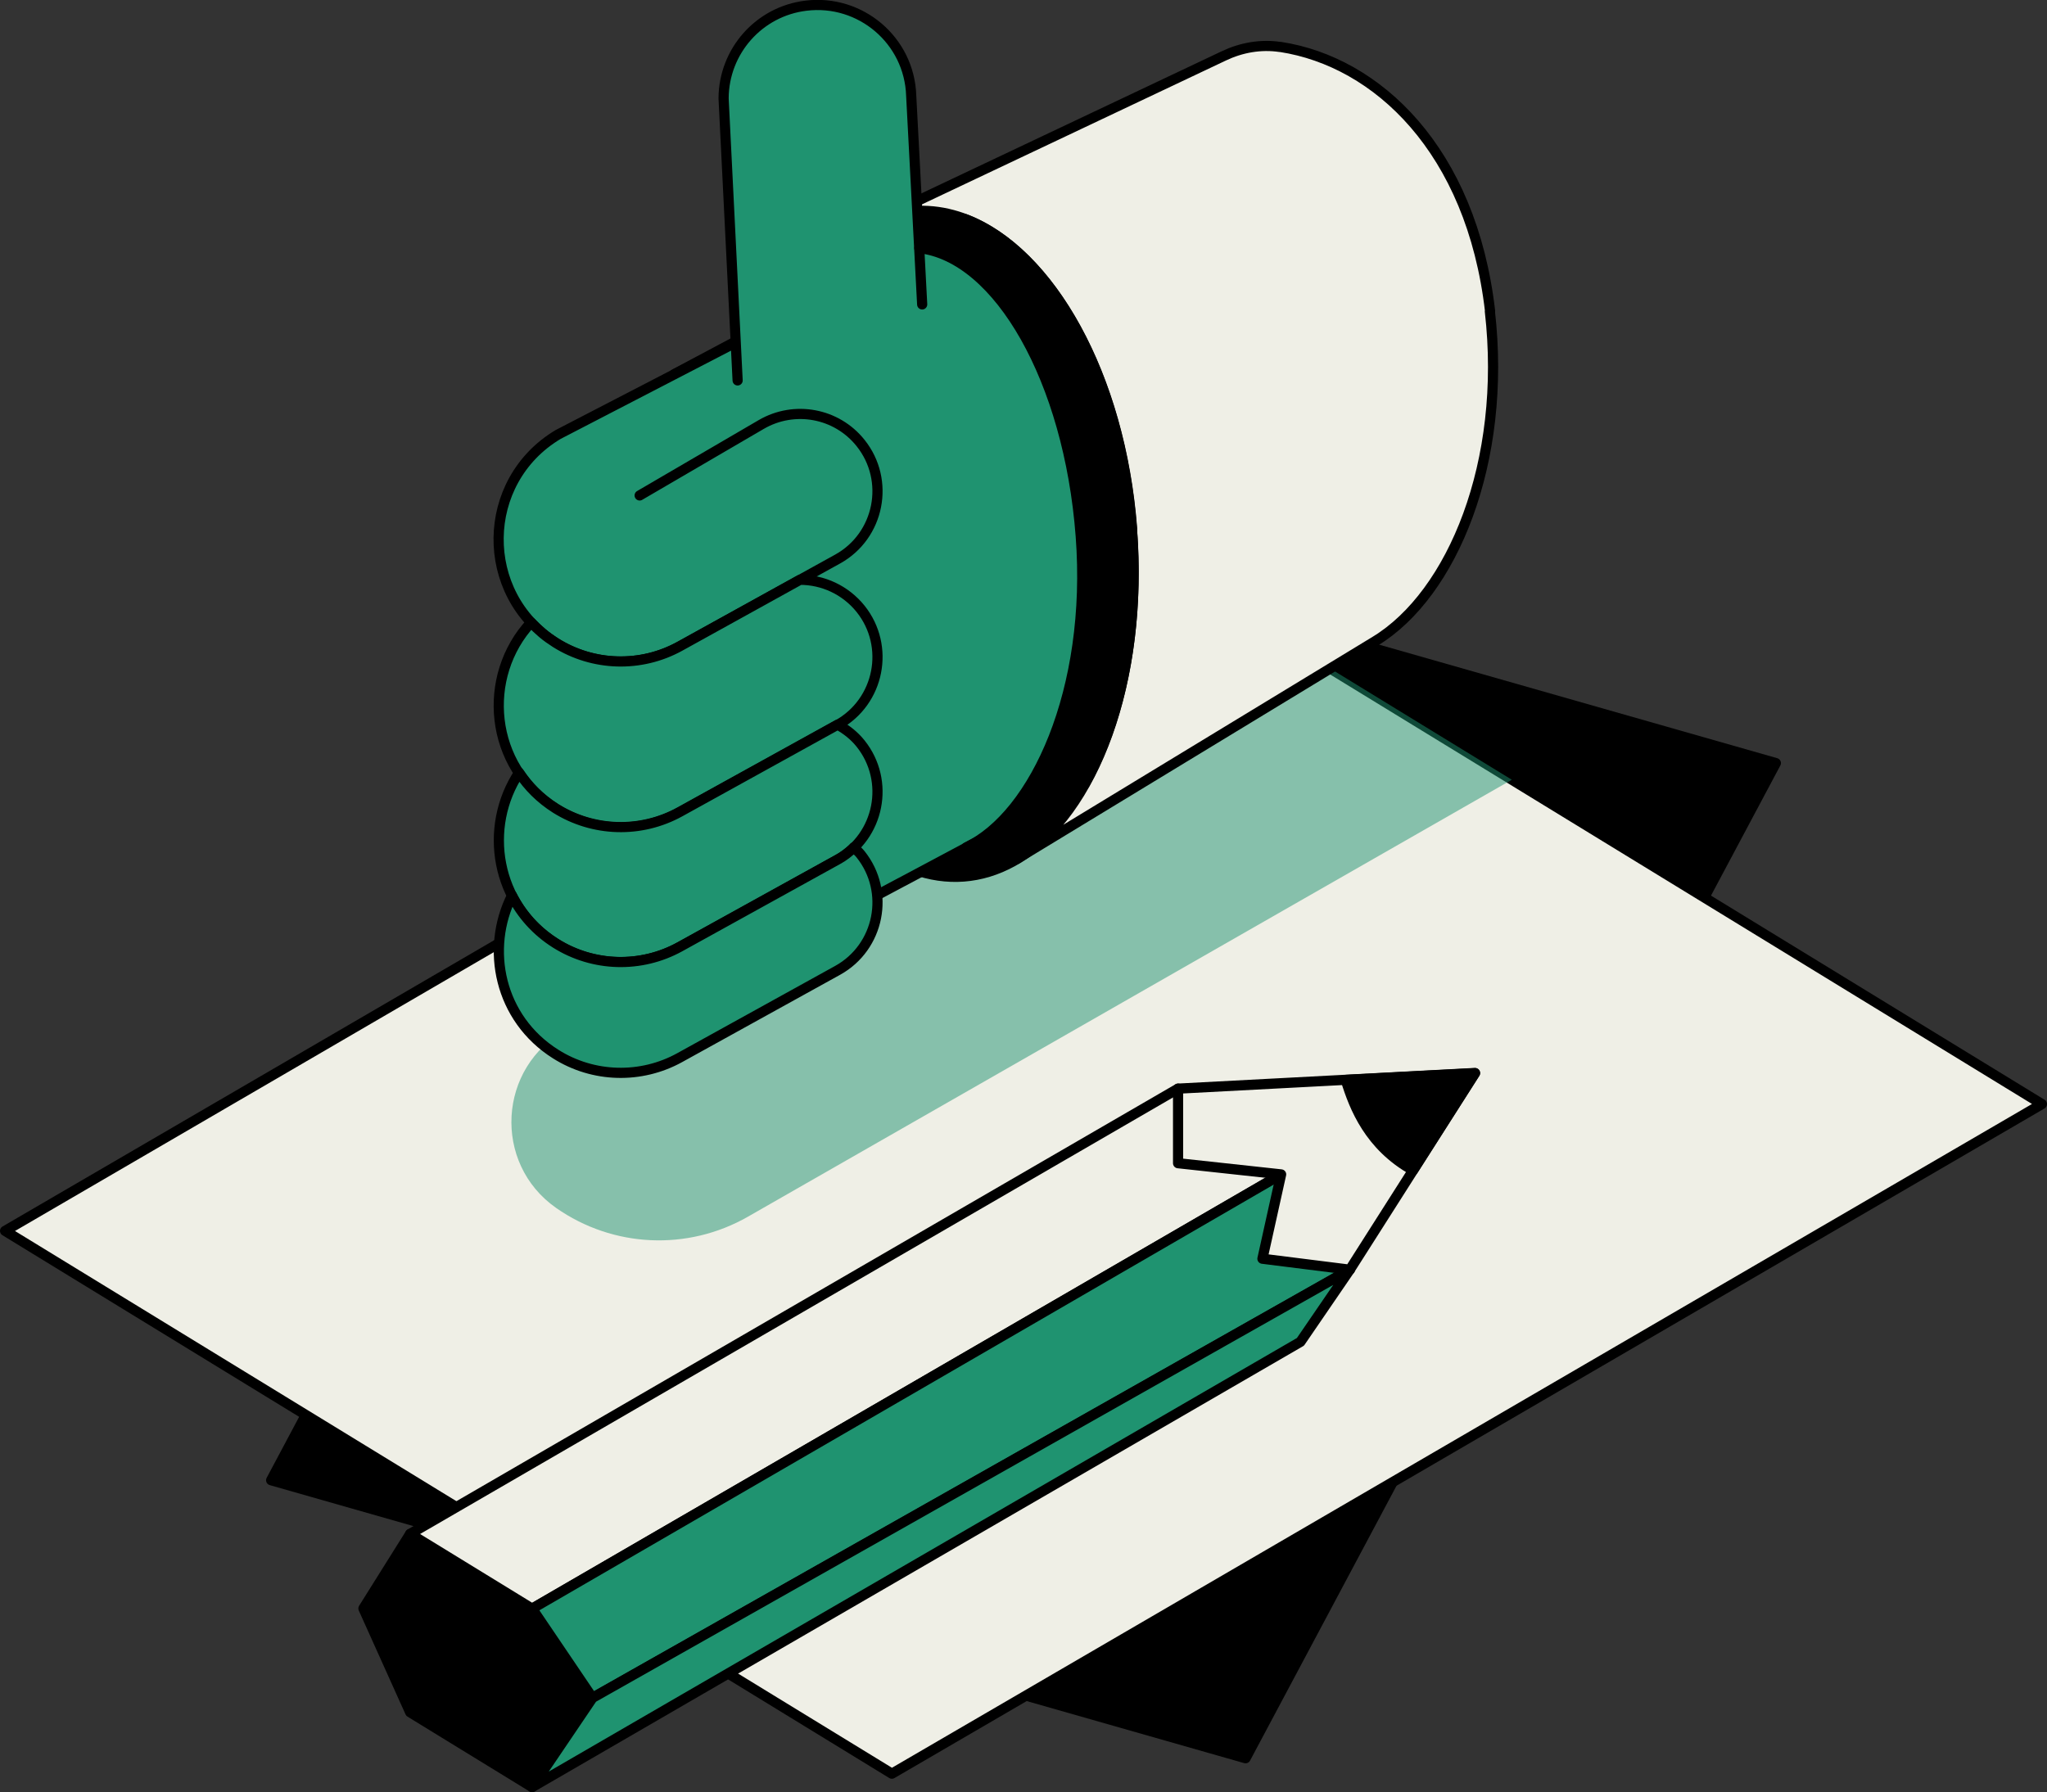
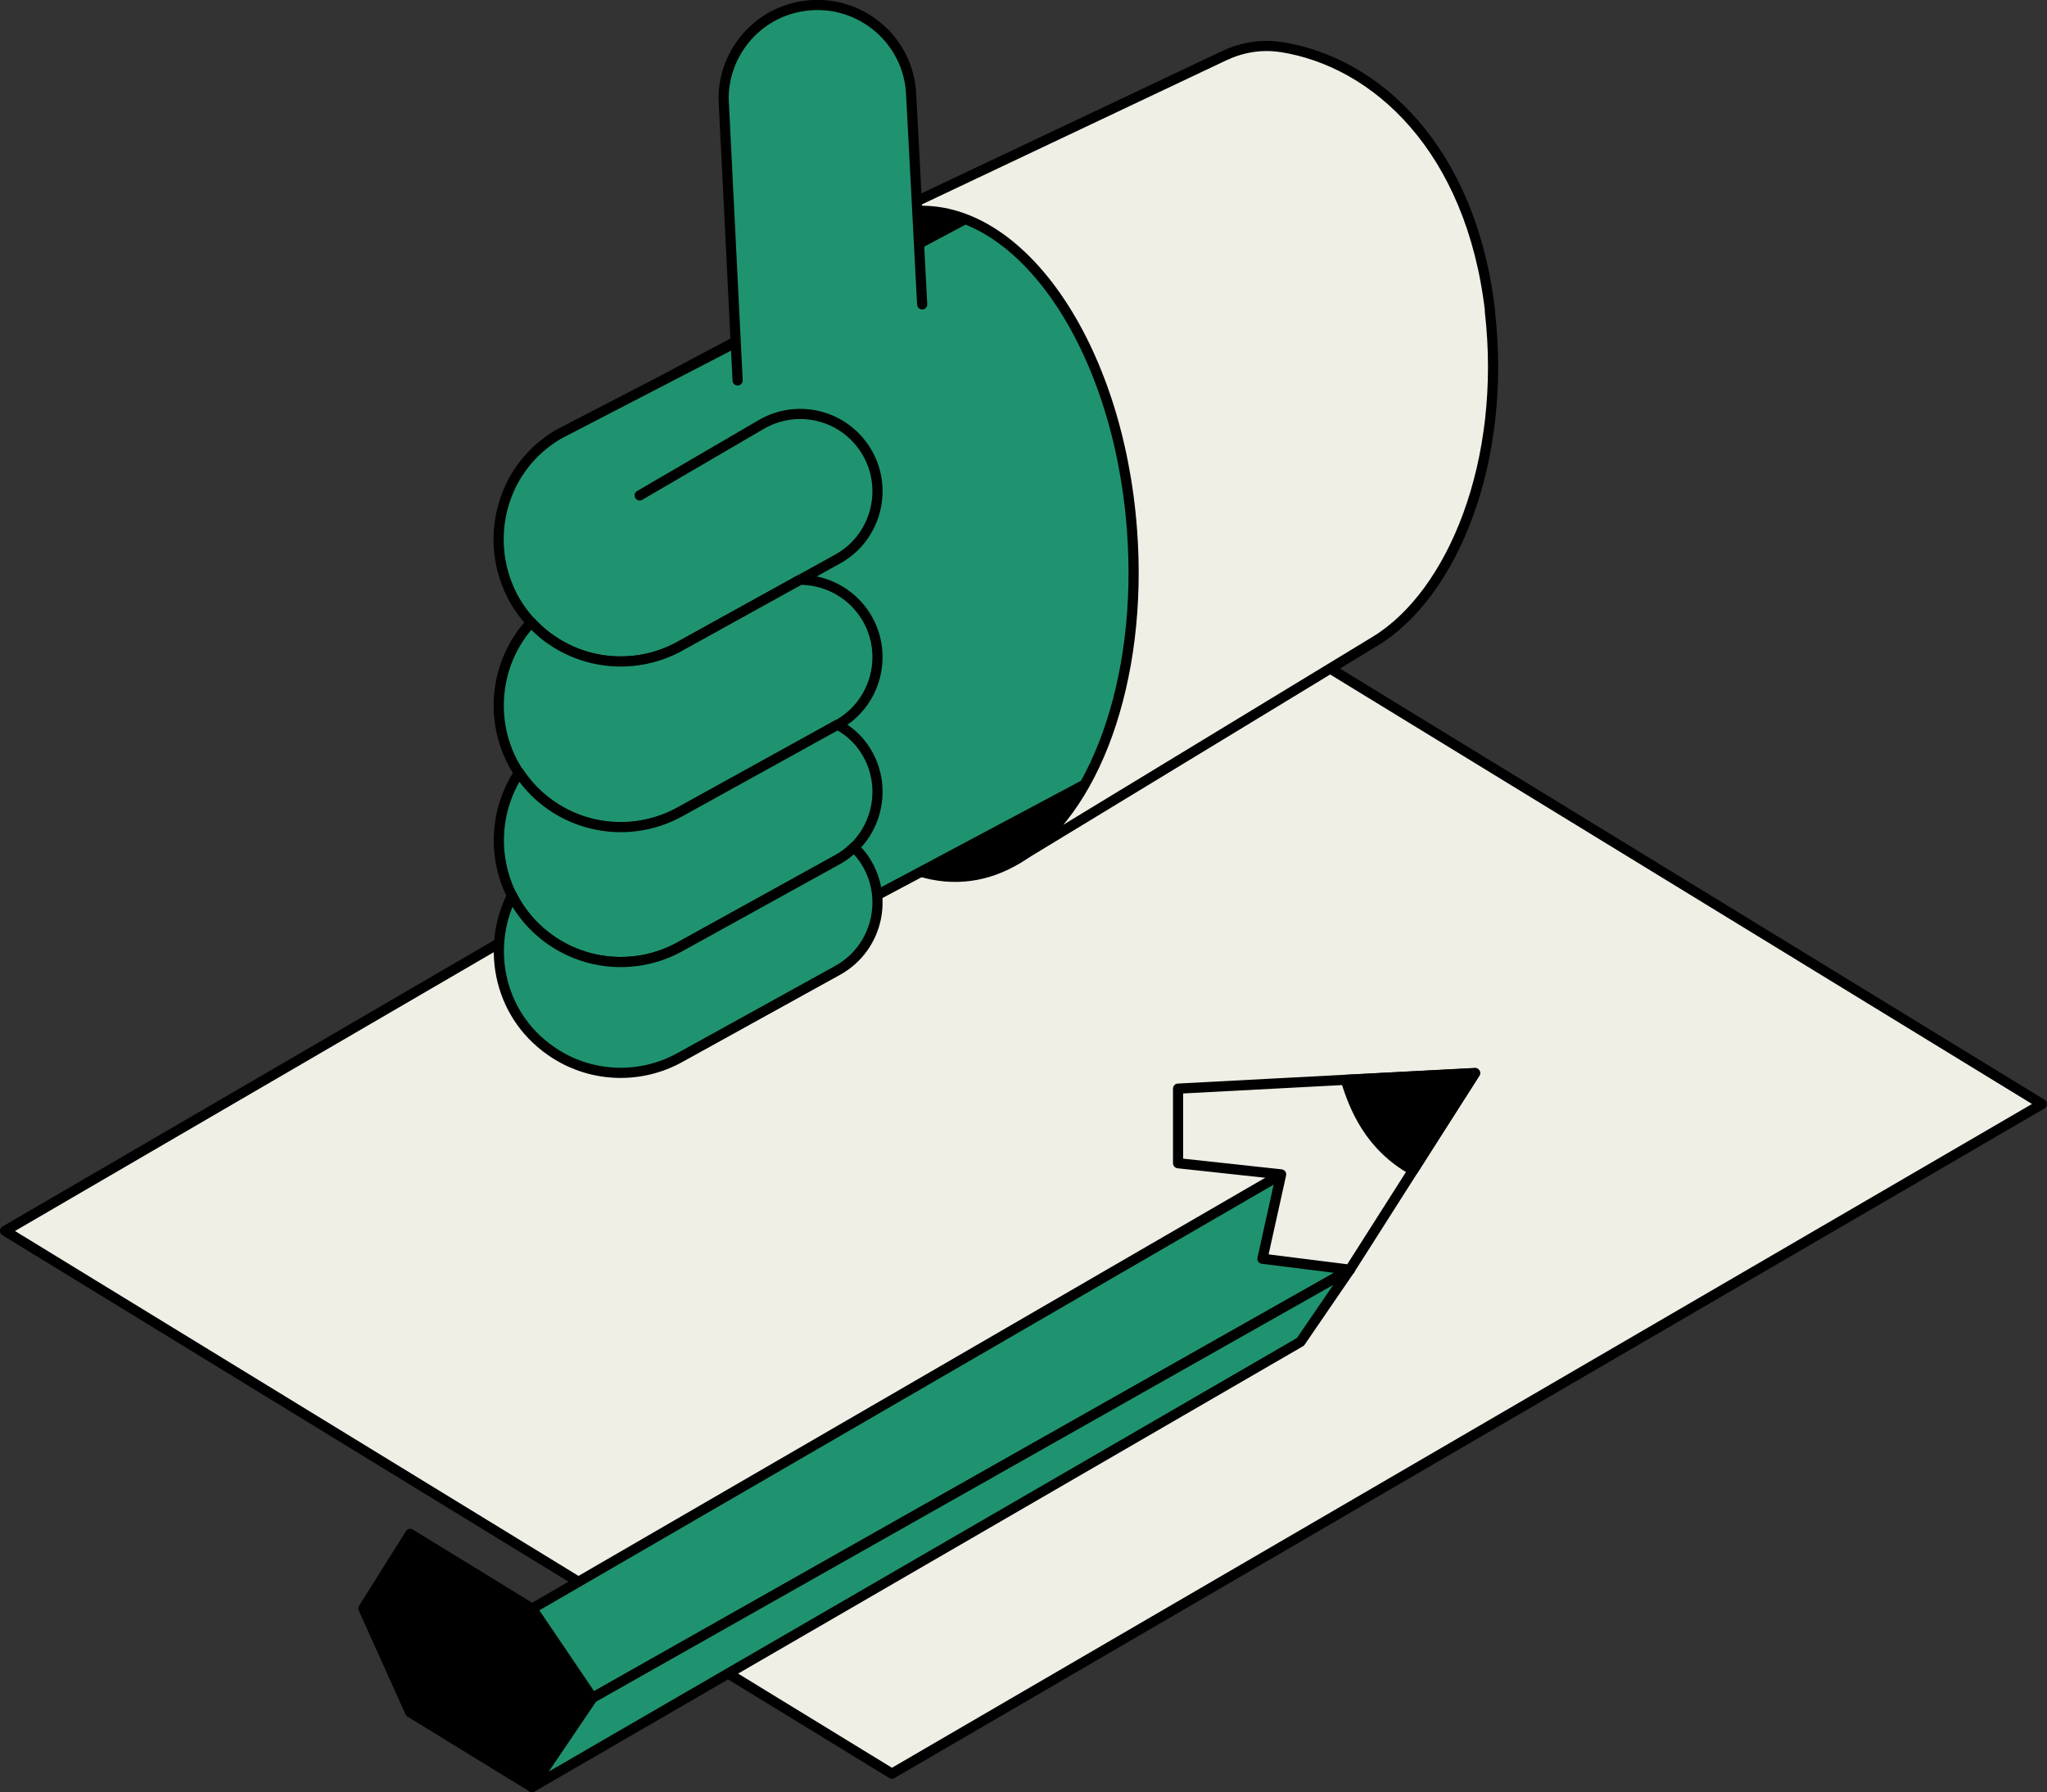
<svg xmlns="http://www.w3.org/2000/svg" id="Ebene_2" data-name="Ebene 2" viewBox="0 0 100.71 88.19">
  <rect x="0" y="0" width="100.71" height="88.19" fill="#333333" stroke="none" />
  <defs>
    <style>
      .cls-1, .cls-2, .cls-3, .cls-4 {
        stroke: #000;
        stroke-linecap: round;
        stroke-linejoin: round;
        stroke-width: .5px;
      }

      .cls-1, .cls-5 {
        fill: #1f9370;
      }

      .cls-2 {
        fill: #efefe6;
      }

      .cls-3 {
        fill: none;
      }

      .cls-5 {
        opacity: .5;
        stroke-width: 0px;
      }
    </style>
  </defs>
  <g id="Layer_1" data-name="Layer 1">
    <g>
      <g>
-         <polygon class="cls-4" points="61.28 86.52 87.37 37.55 39.41 23.87 13.34 72.84 61.28 86.52" />
        <polygon class="cls-2" points="43.88 87.28 100.46 54.33 56.82 27.62 .25 60.57 43.88 87.28" />
        <g>
          <polygon class="cls-4" points="26.18 87.94 29.15 83.55 26.18 79.16 20.18 75.48 17.88 79.15 20.18 84.26 26.18 87.94" />
-           <polygon class="cls-2" points="57.96 53.57 20.18 75.48 26.18 79.16 63.98 57.24 57.96 53.57" />
          <polygon class="cls-1" points="29.15 83.55 66.41 62.48 63.98 57.24 26.18 79.16 29.15 83.55" />
          <polygon class="cls-1" points="26.18 87.94 63.98 66.03 66.41 62.48 29.15 83.55 26.18 87.94" />
          <polygon class="cls-2" points="72.57 52.8 57.96 53.57 57.96 57.24 63.03 57.79 62.11 61.94 66.41 62.48 72.57 52.8" />
          <path class="cls-4" d="m66.21,53.14c.42,1.37,1.17,3.25,3.31,4.45l3.05-4.78-6.36.33Z" />
        </g>
      </g>
-       <path class="cls-5" d="m27.36,59.44h0c2.8,1.96,6.47,2.13,9.44.43l37.58-21.5-11.69-7.16-34.83,19.46c-3.37,1.83-3.64,6.57-.5,8.77Z" />
      <g>
        <g>
          <ellipse class="cls-4" cx="46.17" cy="26.76" rx="9.56" ry="16.42" transform="translate(-1.89 3.57) rotate(-4.34)" />
          <path class="cls-1" d="m50.84,8.99c4.38,1.31,8.06,7.59,8.65,15.4.35,4.65-.46,8.92-2.04,12.04l-25.43,13.55-3.45-25.78,4.61-5.79,17.66-9.42Z" />
          <path class="cls-3" d="m32.43,32.01c-.13.07-.26.14-.4.19" />
          <path class="cls-3" d="m30.85,39.92s-.05,0-.09,0c-.05,0-.09,0-.13,0h.21Z" />
          <path class="cls-3" d="m29.45,32.19s.07.04.11.05c-.09-.03-.16-.06-.24-.11.05.02.09.03.13.05Z" />
          <path class="cls-3" d="m30.85,39.92s-.05,0-.09,0c-.05,0-.09,0-.13,0h.21Z" />
-           <path class="cls-3" d="m31.17,32.44c-.28.04-.56.04-.83,0,.27.03.56.03.83,0Z" />
+           <path class="cls-3" d="m31.17,32.44Z" />
          <path class="cls-3" d="m32.43,32.01c-.13.07-.26.14-.4.19" />
-           <path class="cls-3" d="m30.85,39.92s-.05,0-.09,0c-.05,0-.09,0-.13,0h.21Z" />
          <path class="cls-3" d="m29.45,32.19s.07.04.11.05c-.09-.03-.16-.06-.24-.11.05.02.09.03.13.05Z" />
          <path class="cls-3" d="m30.85,39.92s-.05,0-.09,0c-.05,0-.09,0-.13,0h.21Z" />
          <path class="cls-3" d="m31.17,32.44c-.28.04-.56.04-.83,0,.27.03.56.03.83,0Z" />
          <path class="cls-1" d="m36.3,16.8l-8.84,4.58c-3.85,2.3-3.92,7.85-.12,10.25h0c1.85,1.17,4.2,1.23,6.11.17l7.76-4.29c2.06-1.14,2.6-3.87,1.13-5.71h0c-1.18-1.48-3.26-1.86-4.89-.91l-5.98,3.49" />
          <path class="cls-1" d="m39.36,28.53l-5.91,3.27c-1.92,1.06-4.26.99-6.11-.17-.23-.15-.45-.3-.65-.47-.2-.17-.39-.35-.56-.53,0,0,0,0,0,0-2.46,2.65-2.08,7.09,1.21,9.16,1.85,1.17,4.2,1.23,6.11.17l7.76-4.29c2.06-1.14,2.6-3.87,1.13-5.71-.75-.93-1.85-1.43-2.98-1.43Z" />
          <path class="cls-1" d="m41.21,35.66l-7.76,4.29c-1.92,1.06-4.26.99-6.11-.17-.76-.48-1.35-1.08-1.8-1.76-1.77,2.67-1.19,6.52,1.8,8.4,1.85,1.17,4.2,1.23,6.11.17l7.76-4.29c2.06-1.14,2.6-3.87,1.13-5.71-.32-.4-.71-.7-1.13-.93Z" />
          <path class="cls-1" d="m42,41.71c-.23.22-.49.43-.79.59l-7.76,4.29c-1.92,1.06-4.26.99-6.11-.17-.97-.61-1.68-1.43-2.15-2.35-1.32,2.62-.63,6.05,2.15,7.8,1.85,1.17,4.2,1.23,6.11.17l7.76-4.29c2.06-1.14,2.6-3.87,1.13-5.71-.1-.13-.23-.23-.34-.34Z" />
          <path class="cls-2" d="m73.31,15.31c-.92-7.95-5.57-12.27-10.31-13,0,0-.02,0-.03,0-.94-.14-1.9.03-2.76.44l-17.47,8.27c.69-.35,1.42-.57,2.18-.63,5.26-.4,10.09,6.61,10.77,15.65.57,7.47-1.87,13.98-5.7,16.25h0s17.67-10.74,17.67-10.74h0c3.8-2.31,6.49-8.82,5.64-16.23Z" />
          <path class="cls-1" d="m45.37,14.98l-.54-10.28c-.09-2.71-2.49-4.75-5.18-4.42-2.31.28-4.04,2.24-4.05,4.56l.69,13.88" />
        </g>
-         <path class="cls-4" d="m55.7,26.03c-.57-7.55-4.03-13.66-8.22-15.25l-2.25,1.43h0c3.89.44,7.36,6.5,7.94,14.16.58,7.6-2.26,13.74-5.63,15.33h0l5.81-3.1c1.78-3.15,2.72-7.65,2.34-12.58Z" />
      </g>
    </g>
  </g>
</svg>